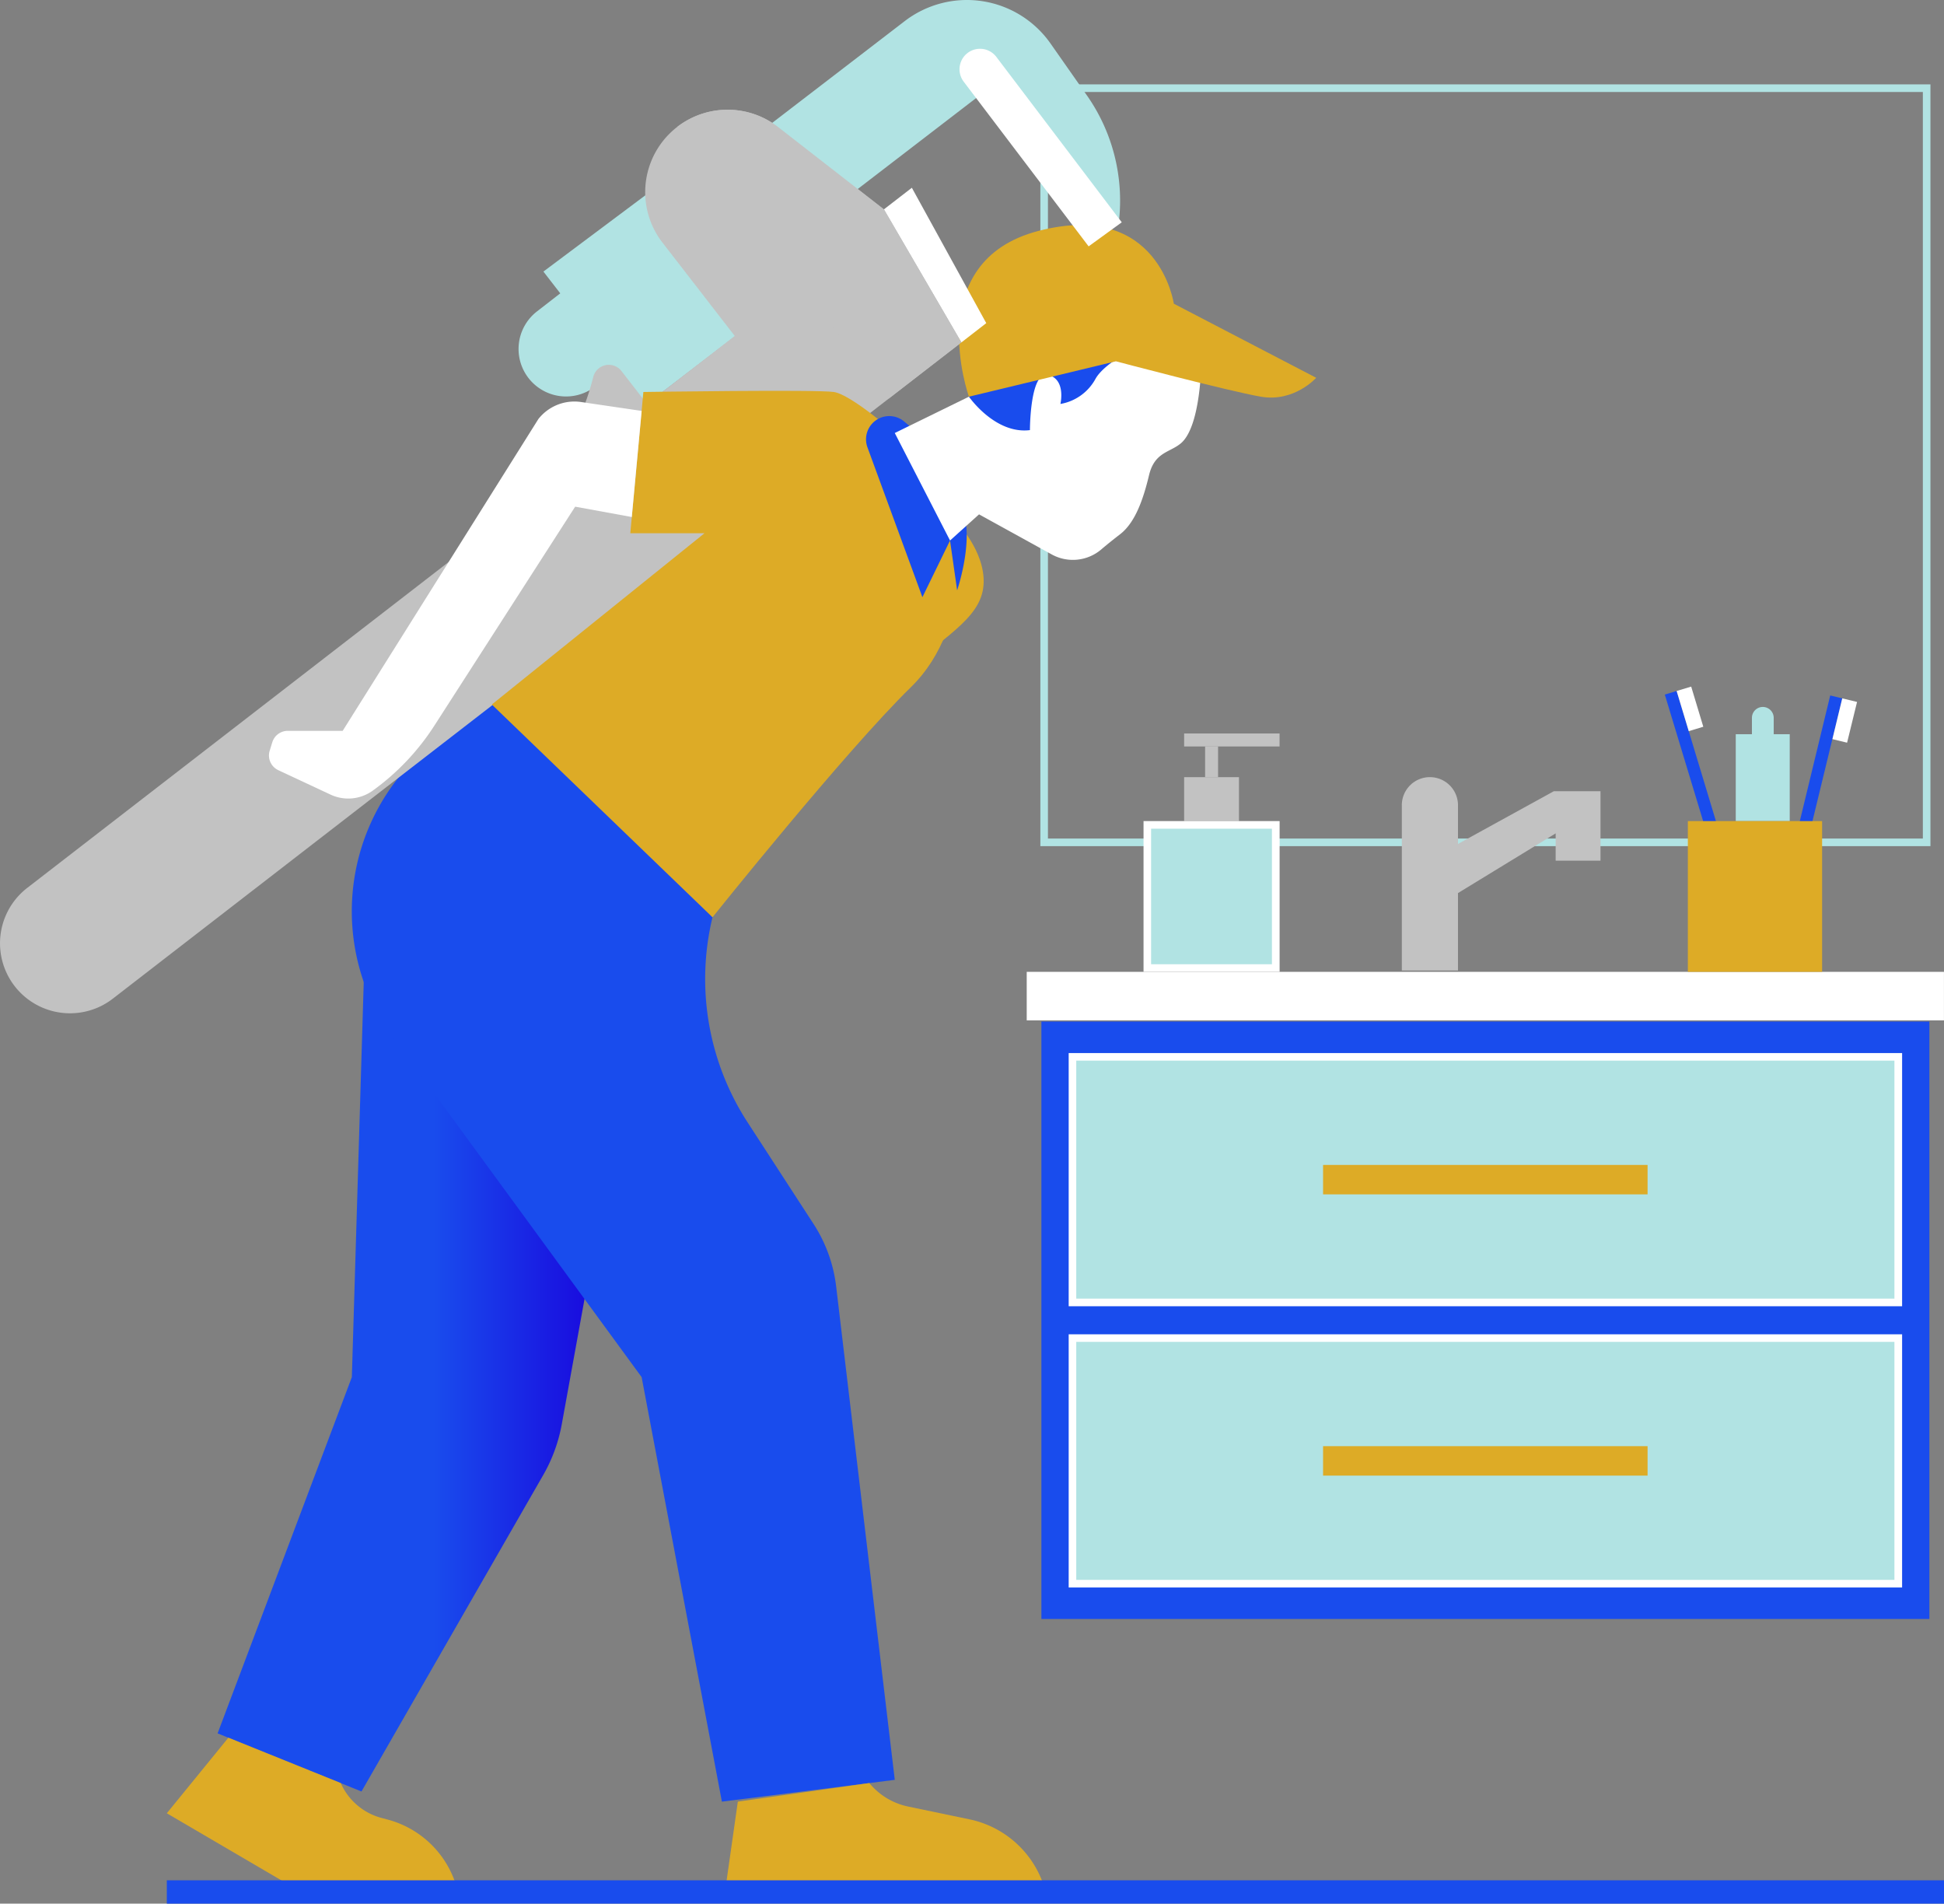
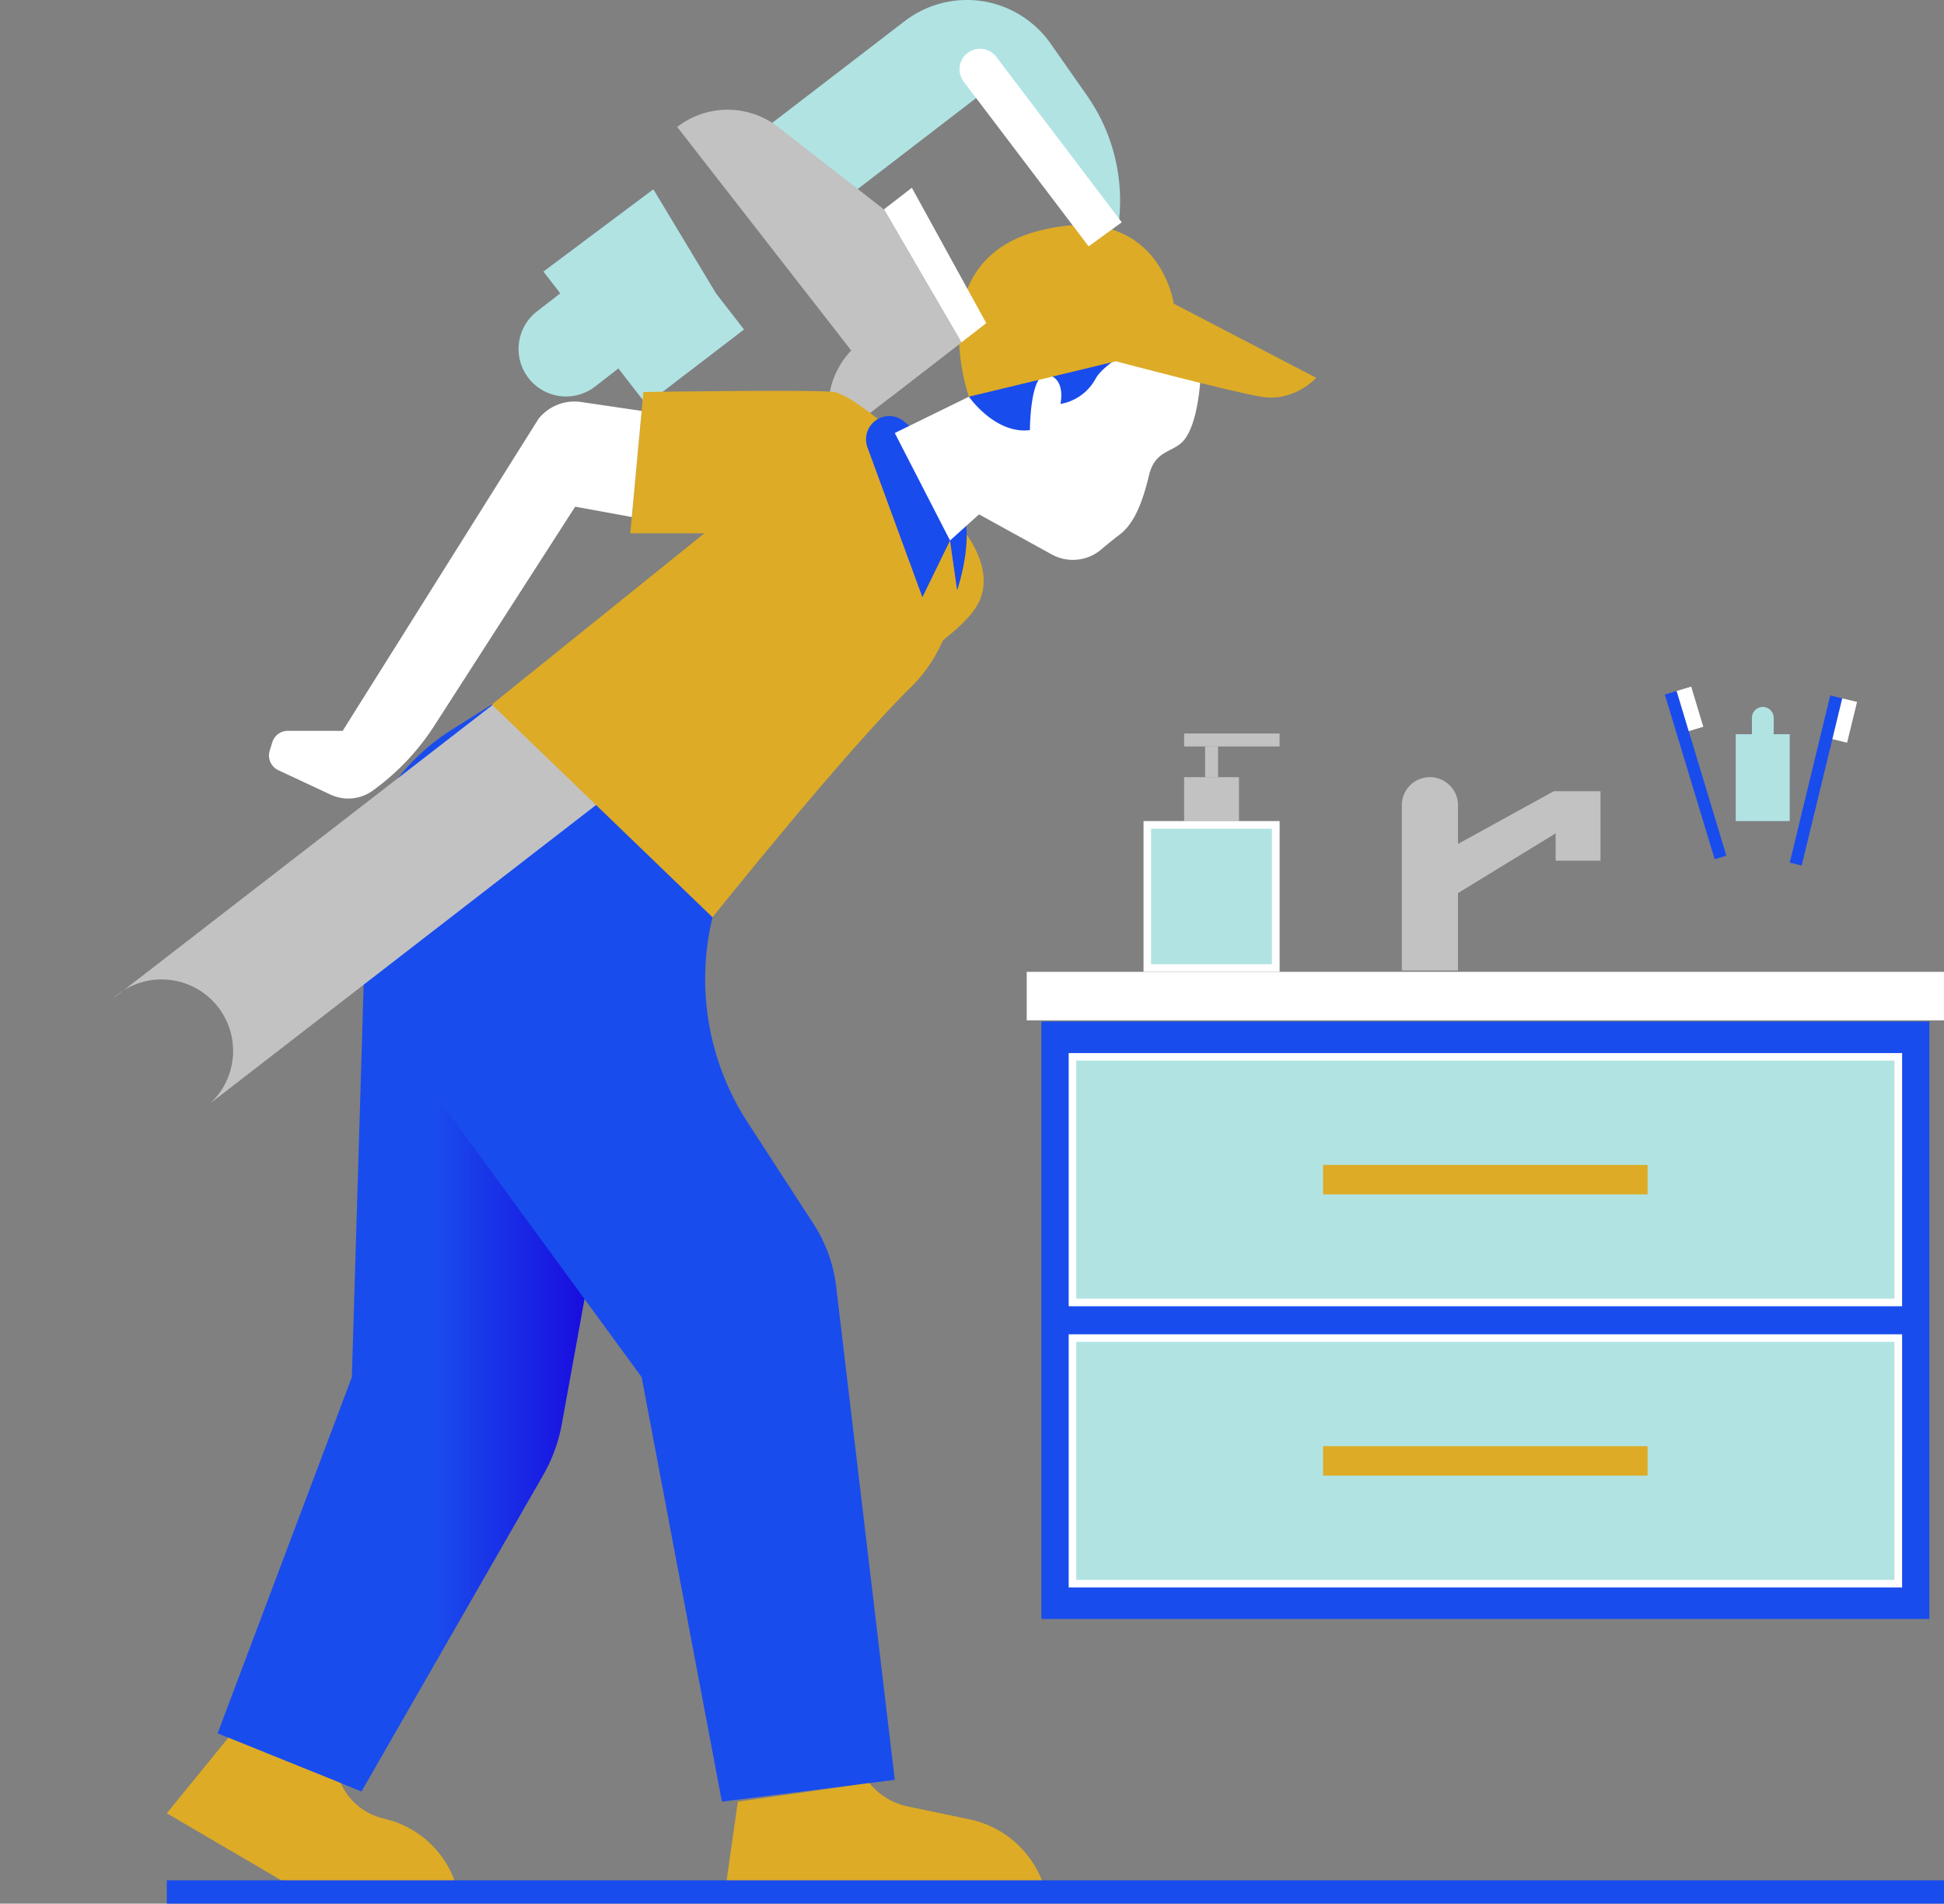
<svg xmlns="http://www.w3.org/2000/svg" width="499.697" height="489.209" viewBox="0 0 499.697 489.209">
  <rect x="0" y="0" width="499.697" height="489.209" fill="#808080" stroke="none" />
  <defs>
    <linearGradient id="a" x1="1" y1="0.5" x2="0" y2="0.5" gradientUnits="objectBoundingBox">
      <stop offset="0" stop-color="#1900dc" />
      <stop offset="0.455" stop-color="#194ced" />
      <stop offset="1" stop-color="#194ced" />
    </linearGradient>
  </defs>
  <g transform="translate(-72.599 -58)">
-     <path d="M440.382,265.035H211.588V69.27H440.382Zm-226.843-1.953H438.432V71.225H213.539Z" transform="translate(128.429 10.414)" fill="#b1e3e3" />
    <rect width="14.1" height="11.291" transform="translate(376.973 257.721)" fill="#c2c2c2" />
    <rect width="3.333" height="7.892" transform="translate(382.366 249.828)" fill="#c2c2c2" />
    <rect width="24.535" height="3.335" transform="translate(376.973 246.497)" fill="#c2c2c2" />
    <rect width="228.252" height="153.534" transform="translate(340.286 320.525)" fill="#194ced" />
    <rect width="235.77" height="12.469" transform="translate(336.515 307.751)" fill="#fff" />
    <rect width="212.269" height="63.118" transform="translate(348.272 401.87)" fill="#b1e3e3" />
    <path d="M427.629,299.333H217.318V238.172h210.31Zm1.974-63.114H215.373v65.068H429.6Z" transform="translate(131.926 164.677)" fill="#fff" />
    <rect width="212.269" height="63.115" transform="translate(348.272 329.595)" fill="#b1e3e3" />
    <path d="M427.629,261.768H217.318V200.6h210.31Zm1.974-63.113H215.373v65.064H429.6Z" transform="translate(131.926 129.967)" fill="#fff" />
    <rect width="83.414" height="7.565" transform="translate(412.688 357.37)" fill="#ddab26" />
    <rect width="83.414" height="7.568" transform="translate(412.688 429.647)" fill="#ddab26" />
    <path d="M314.773,194.6l-3.065-.746,10.4-42.964,3.094.745Z" transform="translate(220.942 85.833)" fill="#194ced" />
    <path d="M321.178,162.671l-3.772-.919,2.534-10.473,3.8.919Z" transform="translate(226.206 86.191)" fill="#fff" />
    <path d="M310.839,192.608l-3.005.917-12.819-42.312,3.035-.916Z" transform="translate(205.516 85.282)" fill="#194ced" />
    <rect width="3.909" height="10.778" transform="translate(503.571 235.575) rotate(-16.784)" fill="#fff" />
    <path d="M312.252,174.759h-5.6V155.225a2.8,2.8,0,0,1,5.6,0Z" transform="translate(216.272 87.254)" fill="#b1e3e3" />
    <rect width="13.87" height="22.332" transform="translate(518.771 246.68)" fill="#b1e3e3" />
    <rect width="33.018" height="36.786" transform="translate(367.514 269.985)" fill="#b1e3e3" />
    <path d="M258.379,204.457H227.319V169.623h31.059Zm1.974-36.785H225.374v38.736h34.979Z" transform="translate(141.167 101.339)" fill="#fff" />
    <path d="M267.1,161.8h0a7.208,7.208,0,0,0-7.219,7.223v42.467h14.438V169.026A7.226,7.226,0,0,0,267.1,161.8" transform="translate(173.052 95.916)" fill="#c2c2c2" />
    <path d="M304.1,181.537V163.68H292.105l-24.812,13.647v12.639l25.283-15.45v7.022Z" transform="translate(179.901 97.65)" fill="#c2c2c2" />
-     <rect width="34.51" height="38.736" transform="translate(506.454 269.013)" fill="#ddab26" />
    <g transform="translate(128.533 298.408)">
      <path d="M136.177,296.445,101.67,388l36.982,14.93,46.794-81.459a40.949,40.949,0,0,0,4.687-12.883l13.789-75.87-64.328-49.763Z" transform="translate(-101.67 -182.951)" fill="url(#a)" />
    </g>
    <path d="M110.71,290.1,94.885,309.52,125.5,327.438h43.554a25.2,25.2,0,0,0-17.445-16.306l-1.5-.4a15.944,15.944,0,0,1-10.521-8.979Z" transform="translate(20.593 214.465)" fill="#ddab26" />
    <path d="M207.71,127.115s7.633,7.25,8.015,15.729c.443,9.516-8.87,13.813-20.627,24.322-13.23,11.815,12.612-40.05,12.612-40.05" transform="translate(109.709 63.863)" fill="#ddab26" />
    <path d="M165.048,149.02,145.483,161.3a55.246,55.246,0,0,0-12.908,82.367L194.1,327.8,214.73,436.893l44.439-5.6L244.11,304.575a37.7,37.7,0,0,0-5.864-16.206l-16.914-26.044a67.669,67.669,0,0,1-9.016-52.7Z" transform="translate(43.429 84.104)" fill="#194ced" />
    <path d="M172.6,300.935l-2.976,20.91h81.39a25.637,25.637,0,0,0-18.859-16.358L216.39,302.2a17.538,17.538,0,0,1-9.988-6.038Z" transform="translate(89.654 220.062)" fill="#ddab26" />
    <path d="M199.865,119.318l-7.159-9.23-16.148-26.8L148.3,104.424l4.331,5.6-6.039,4.685a12.206,12.206,0,0,0,14.94,19.306l6.041-4.689,7.159,9.231Z" transform="translate(63.981 23.364)" fill="#b1e3e3" />
-     <path d="M301.036,146.9l18.682-14.446L299.8,98.262,272.628,77.119a21.175,21.175,0,0,0-29.761,29.659l18.594,24.016-22.573,17.451-6.542-8.437a4.122,4.122,0,0,0-7.25,1.507v0a69.587,69.587,0,0,1-24.93,38.1l-120.58,93.23A17.987,17.987,0,0,0,101.6,301.1Z" transform="translate(0 13.543)" fill="#c2c2c2" />
+     <path d="M301.036,146.9l18.682-14.446a21.175,21.175,0,0,0-29.761,29.659l18.594,24.016-22.573,17.451-6.542-8.437a4.122,4.122,0,0,0-7.25,1.507v0a69.587,69.587,0,0,1-24.93,38.1l-120.58,93.23A17.987,17.987,0,0,0,101.6,301.1Z" transform="translate(0 13.543)" fill="#c2c2c2" />
    <path d="M241.884,121.041s-11.2-9.884-15.677-10.544-48.947,0-48.947,0L173.9,146.8h19.067l-54.663,44.012,56.726,54.677s34.151-42.68,50.979-59.108c16.8-16.431,11.933-43.315,11.933-43.315Z" transform="translate(60.714 48.238)" fill="#ddab26" />
    <path d="M199.432,116.087l-1.268-1.072a5.974,5.974,0,0,0-9.489,6.619l14.116,38.478,7.1-14.563,1.826,12.8s5.541-16.16,0-23.438a223.84,223.84,0,0,1-12.287-18.825" transform="translate(106.909 51.355)" fill="#194ced" />
    <path d="M204.33,114.045l-15.588-2.29a11.789,11.789,0,0,0-10.963,4.379l-50.3,80.128H113.363a4.159,4.159,0,0,0-3.977,2.942l-.679,2.2a4.168,4.168,0,0,0,2.24,4.974l13.437,6.28a10.737,10.737,0,0,0,10.786-1.006,61.71,61.71,0,0,0,15.794-16.6l36.275-56.4,14.555,2.661Z" transform="translate(33.204 49.555)" fill="#fff" />
    <path d="M192.14,128.57l19.065-9.335s4.479-17.178,23.515-17.178c19.065,0,36.216,7.842,36.216,7.842s0,16.8-5.216,21.282c-2.859,2.44-6.778,2.226-8.221,8.216-1.533,6.422-3.625,12.248-7.456,15.2-1.916,1.476-3.536,2.788-4.862,3.921a11.257,11.257,0,0,1-12.672,1.268L213.8,149.476l-7.454,6.719Z" transform="translate(110.458 40.709)" fill="#fff" />
    <path d="M206.646,113.6a21.128,21.128,0,0,0-4.6,8.573s6.719,9.7,15.677,8.587c0,0,0-15.311,4.656-14.19,4.685,1.12,3.182,7.467,3.182,7.467a12.7,12.7,0,0,0,8.958-6.347c3.005-5.6,16.766-10.982,16.766-10.982s6.778-3.581-10.047-7.313c-16.8-3.735-34.6,14.205-34.6,14.205" transform="translate(119.614 37.774)" fill="#194ced" />
    <path d="M203.269,132.169l37.776-9.095s28.674,7.6,37.247,9.095c8.6,1.493,14.234-4.856,14.234-4.856l-36.6-19.04s-3.8-26.7-34.713-18.726c-30.44,7.85-17.945,42.623-17.945,42.623" transform="translate(118.395 27.775)" fill="#ddab26" />
    <path d="M174.128,91.994l37.13-28.506a26.254,26.254,0,0,1,37.57,5.709l9.343,13.324a47.074,47.074,0,0,1,8.25,32.15L237.455,77.24l-41.52,31.889Z" transform="translate(93.815 0)" fill="#b1e3e3" />
    <path d="M242.488,109.107l-8.516,6.182L201.884,73a5.267,5.267,0,0,1,8.339-6.438Z" transform="translate(118.454 6.023)" fill="#fff" />
    <path d="M190.684,88.634l7.19-5.555L217,117.869l-6.395,4.956Z" transform="translate(109.113 23.174)" fill="#fff" />
    <path d="M163.071,77.081a21.177,21.177,0,0,1,25.959.038L216.2,98.262l19.921,34.194L217.438,146.9" transform="translate(83.598 13.543)" fill="#c2c2c2" />
    <rect width="456.816" height="6" transform="translate(115.48 541.209)" fill="#194ced" />
  </g>
</svg>